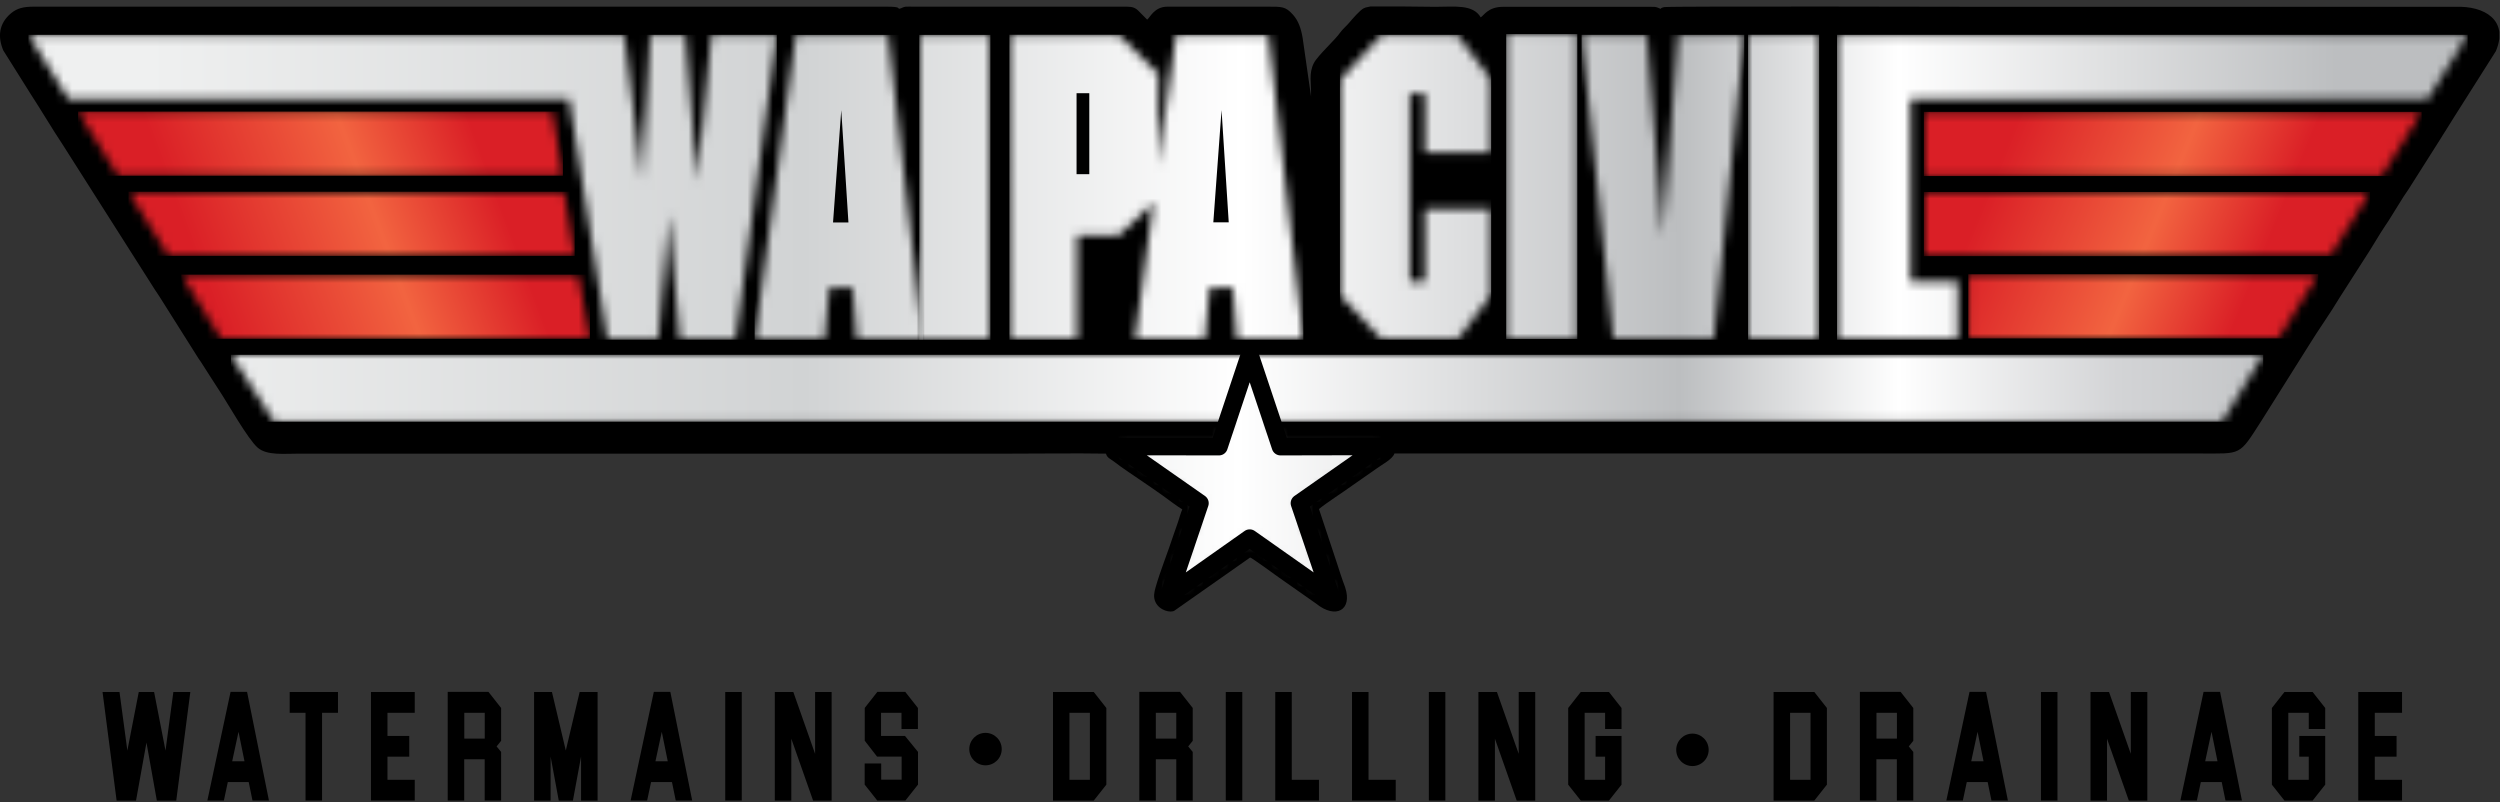
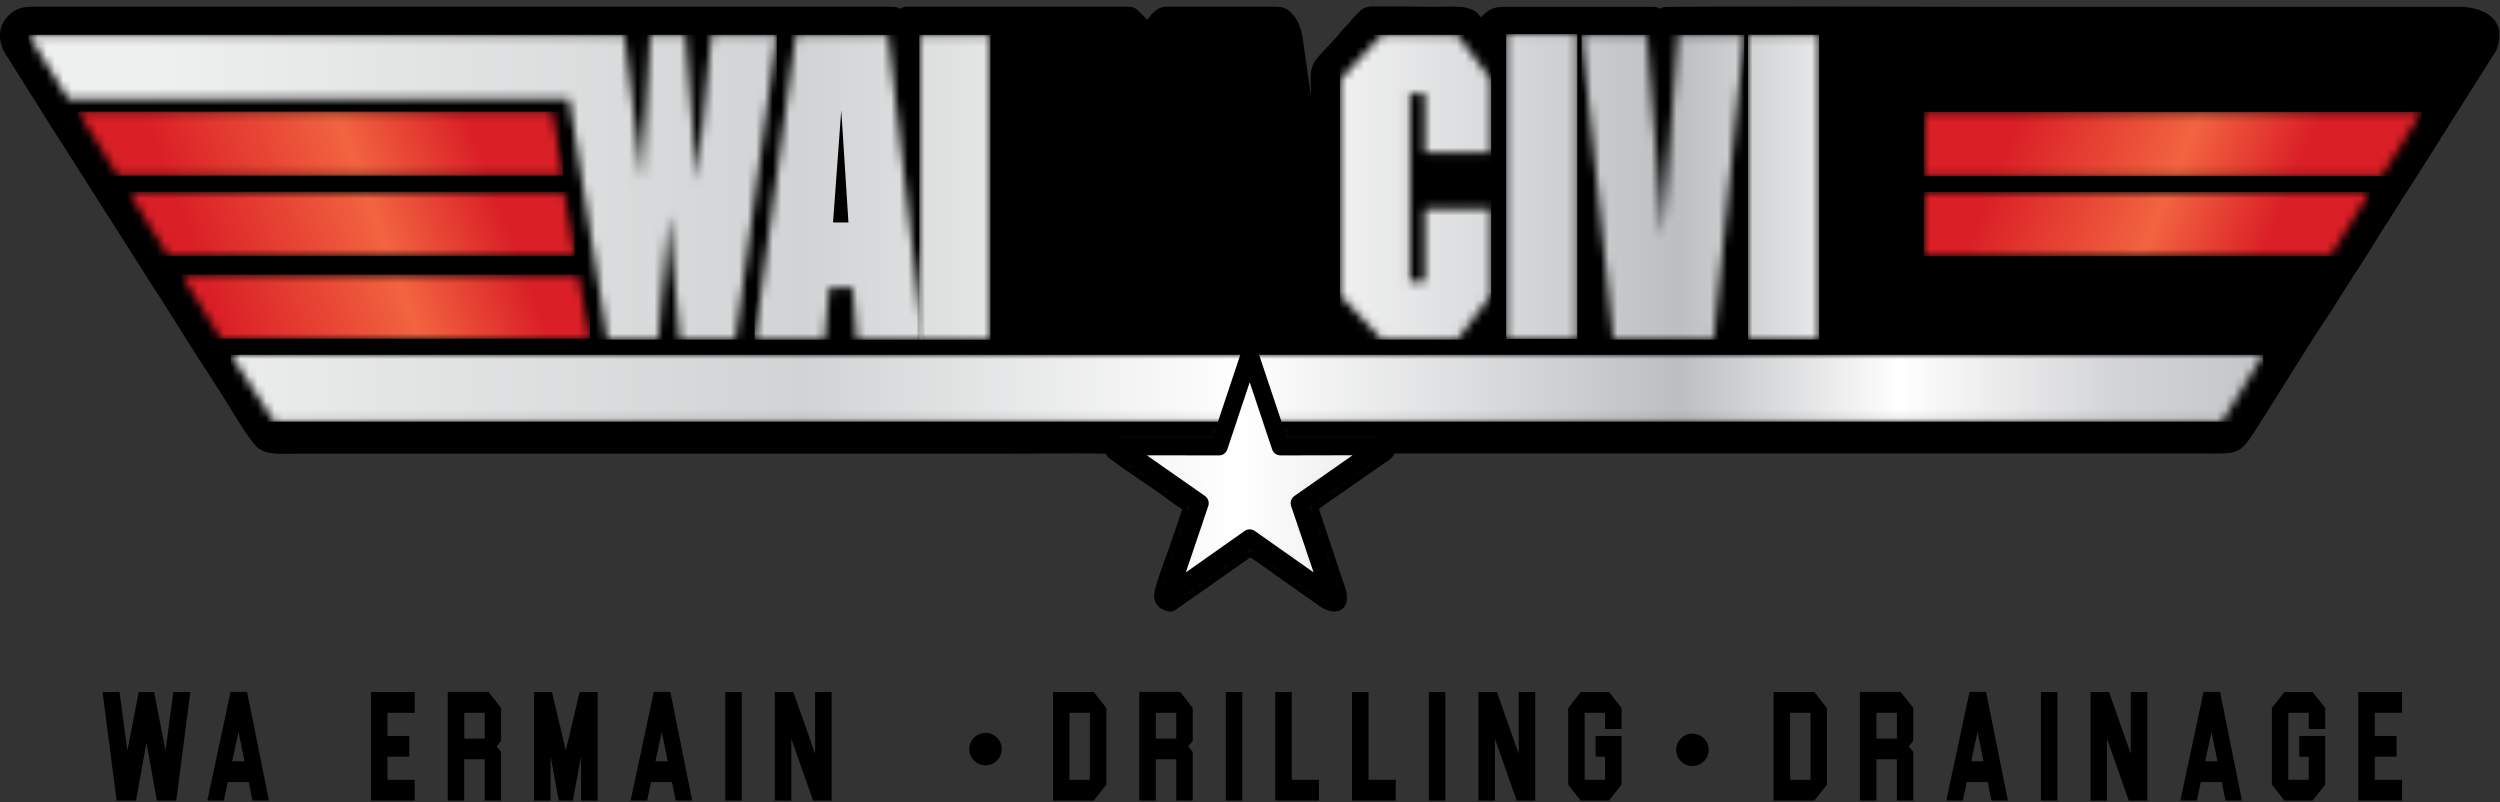
<svg xmlns="http://www.w3.org/2000/svg" width="296" height="95" viewBox="0 0 296 95" fill="none">
  <rect x="0" y="0" width="296" height="95" fill="#333333" stroke="none" />
  <g clip-path="url(#clip0_8024_226)">
    <path d="M20.526 81.93H22.535L20.868 94.79H18.57L17.342 87.921L16.105 94.79H13.807L12.14 81.93H14.149L15.079 88.869L16.43 81.93H18.245L19.596 88.869L20.526 81.93Z" fill="black" />
    <path d="M26.508 94.781H24.552L27.298 81.921H29.254L31.842 94.781H29.894L29.447 92.597H26.973L26.508 94.781ZM28.245 86.623L27.491 90.132H28.947L28.236 86.623H28.245Z" fill="black" />
-     <path d="M40.017 81.93V84.395H38.131V94.79H36.175V84.395H34.298V81.93H40.017Z" fill="black" />
    <path d="M49.105 81.93V84.395H45.877V87.132H48.456V89.588H45.877V92.325H49.105V94.79H43.921V81.93H49.105Z" fill="black" />
    <path d="M57.842 81.93L59.333 83.825V87.711L58.798 88.377L59.333 89.027V94.781H57.386V89.895H54.964V94.781H53.008V81.921H57.833L57.842 81.93ZM57.394 84.395H54.973V87.448H57.394V84.395Z" fill="black" />
    <path d="M68.64 81.93H70.754V94.79H68.798V89.579L67.833 94.79H66.157L65.192 89.579V94.79H63.236V81.93H65.35L66.991 88.86L68.631 81.93H68.64Z" fill="black" />
    <path d="M76.622 94.781H74.666L77.412 81.921H79.368L81.955 94.781H80.008L79.561 92.597H77.087L76.622 94.781ZM78.359 86.623L77.605 90.132H79.061L78.35 86.623H78.359Z" fill="black" />
    <path d="M85.868 81.93H87.824V94.79H85.868V81.93Z" fill="black" />
    <path d="M96.508 81.93H98.464V94.79H96.271L93.692 87.465V94.79H91.736V81.93H93.929L96.508 89.255V81.93Z" fill="black" />
-     <path d="M107.192 81.93L108.683 83.825V86.316H106.736V84.395H104.315V87.132H107.148L108.157 88.369C108.157 88.377 108.692 89.027 108.692 89.027V92.895L107.201 94.781H103.868L102.376 92.895V90.395H104.333V92.316H106.754V89.579H103.841L102.385 87.702V83.816L103.876 81.921H107.21L107.192 81.93Z" fill="black" />
    <path d="M129.499 81.93L130.991 83.825V92.904L129.499 94.79H124.675V81.93H129.499ZM129.043 84.395H126.622V92.325H129.043V84.395Z" fill="black" />
    <path d="M139.727 81.93L141.219 83.825V87.711L140.683 88.377L141.219 89.027V94.781H139.271V89.895H136.85V94.781H134.894V81.921H139.719L139.727 81.93ZM139.271 84.395H136.85V87.448H139.271V84.395Z" fill="black" />
    <path d="M145.131 81.93H147.087V94.79H145.131V81.93Z" fill="black" />
    <path d="M152.946 92.325H156.166V94.79H150.99V81.93H152.946V92.325Z" fill="black" />
    <path d="M162.034 92.325H165.254V94.79H160.078V81.93H162.034V92.325Z" fill="black" />
    <path d="M169.174 81.93H171.13V94.79H169.174V81.93Z" fill="black" />
    <path d="M179.815 81.93H181.771V94.79H179.578L176.999 87.465V94.79H175.043V81.93H177.236L179.815 89.255V81.93Z" fill="black" />
    <path d="M190.499 81.93L191.99 83.825V86.316H190.043V84.395H187.622V92.325H190.043V89.588H188.92V87.132H191.99V92.904L190.499 94.79H187.166L185.674 92.904V83.825L187.166 81.93H190.499Z" fill="black" />
    <path d="M214.814 81.93L216.305 83.825V92.904L214.814 94.79H209.99V81.93H214.814ZM214.367 84.395H211.946V92.325H214.367V84.395Z" fill="black" />
    <path d="M225.042 81.93L226.534 83.825V87.711L225.998 88.377L226.534 89.027V94.781H224.586V89.895H222.165V94.781H220.209V81.921H225.034L225.042 81.93ZM224.595 84.395H222.174V87.448H224.595V84.395Z" fill="black" />
    <path d="M232.402 94.781H230.446L233.191 81.921H235.148L237.735 94.781H235.788L235.34 92.597H232.867L232.402 94.781ZM234.148 86.623L233.393 90.132H234.849L234.139 86.623H234.148Z" fill="black" />
    <path d="M241.647 81.93H243.604V94.79H241.647V81.93Z" fill="black" />
    <path d="M252.288 81.93H254.244V94.79H252.051L249.472 87.465V94.79H247.516V81.93H249.709L252.288 89.255V81.93Z" fill="black" />
    <path d="M260.112 94.781H258.156L260.902 81.921H262.858L265.446 94.781H263.498L263.051 92.597H260.577L260.112 94.781ZM261.849 86.623L261.095 90.132H262.551L261.84 86.623H261.849Z" fill="black" />
    <path d="M273.814 81.93L275.305 83.825V86.316H273.358V84.395H270.937V92.325H273.358V89.588H272.235V87.132H275.305V92.904L273.814 94.79H270.481L268.99 92.904V83.825L270.481 81.93H273.814Z" fill="black" />
    <path d="M284.402 81.93V84.395H281.174V87.132H283.753V89.588H281.174V92.325H284.402V94.79H279.218V81.93H284.402Z" fill="black" />
    <path fill-rule="evenodd" clip-rule="evenodd" d="M116.684 86.772C117.745 86.772 118.605 87.632 118.605 88.693C118.605 89.755 117.745 90.614 116.684 90.614C115.622 90.614 114.763 89.755 114.763 88.693C114.763 87.632 115.622 86.772 116.684 86.772Z" fill="black" />
    <path fill-rule="evenodd" clip-rule="evenodd" d="M200.385 86.86C201.446 86.86 202.306 87.719 202.306 88.781C202.306 89.842 201.446 90.702 200.385 90.702C199.324 90.702 198.464 89.842 198.464 88.781C198.464 87.719 199.324 86.86 200.385 86.86Z" fill="black" />
    <path fill-rule="evenodd" clip-rule="evenodd" d="M0.386 5.966L3.614 11.106C4.851 13.001 6.175 15.255 7.421 17.123L18.333 34.29C18.517 34.588 18.702 34.816 18.886 35.123L23.5 42.439C23.605 42.597 23.693 42.711 23.798 42.869C24.57 44.044 25.254 45.185 26.017 46.325C26.903 47.65 29.368 52.035 30.526 53.018C31.622 53.948 33.631 53.711 35.412 53.711C63.491 53.711 91.57 53.711 119.648 53.711C123.403 53.711 127.21 53.65 130.946 53.711C131.078 54.22 131.508 54.351 131.894 54.65C132.876 55.421 134.341 56.369 135.368 57.079C136.201 57.658 136.92 58.123 137.683 58.685C138.429 59.228 139.218 59.834 139.982 60.316C139.885 60.474 139.569 61.518 139.482 61.79C139.306 62.334 139.096 62.869 138.938 63.351C138.332 65.228 137.324 67.737 136.824 69.535C136.666 70.097 136.525 70.676 136.806 71.281C137.271 72.29 138.631 72.606 139.069 72.29L148.017 66.009C148.183 66.018 150.999 68.07 151.376 68.342L155.824 71.465C158.157 73.351 160.148 72.237 159.271 69.553C158.876 68.509 158.56 67.5 158.218 66.448L156.166 60.272C156.955 59.597 159.113 58.22 160.087 57.5L162.964 55.492C163.639 54.992 164.867 54.386 165.104 53.693H260.419C265.472 53.693 265.051 54.027 267.744 49.834L273.393 40.851C274.428 39.15 275.884 37.132 276.989 35.272L279.998 30.571C280.735 29.474 281.647 27.86 282.437 26.685C282.647 26.369 282.84 26.106 283.016 25.799L284.603 23.246C284.796 22.948 285.016 22.659 285.191 22.378L288.972 16.413C289.165 16.08 289.314 15.869 289.533 15.518C289.937 14.869 290.235 14.378 290.595 13.816L295.507 6.062C297.077 2.369 294.13 0.685 290.77 0.808C272.56 0.808 254.349 0.808 236.139 0.808C235.472 0.808 197.622 0.711 197.034 0.843C196.271 1.018 196.946 1.176 196.323 0.922C195.999 0.79 195.867 0.808 195.481 0.808H177.946C176.157 0.808 175.657 1.887 175.315 2.053C174.394 0.474 172.209 0.808 169.946 0.808L163.455 0.738H162.376L161.902 0.843C161.709 0.878 161.648 0.895 161.464 0.983C161.034 1.185 160.095 2.273 159.78 2.65C159.473 3.027 158.938 3.483 158.701 3.825C158.113 4.702 156.043 6.545 155.569 7.457C154.911 8.729 155.28 9.86 155.227 11.413L154.236 4.518C154.052 3.387 153.736 2.457 153.078 1.729C152.201 0.755 151.788 0.79 150.078 0.79H138.218C136.657 0.79 136.157 2.097 135.824 2.325C135.482 1.983 135.183 1.694 134.85 1.343C134.473 0.939 134.113 0.79 133.429 0.79H108.183C107.903 0.79 107.508 0.773 107.236 0.79C106.964 0.816 106.762 0.966 106.508 1.036C106.192 1.009 106.745 0.79 104.982 0.79H3.982C2.781 0.79 2.035 0.974 1.316 1.562C-0.158 2.799 -0.281 4.36 0.386 5.966Z" fill="black" />
    <mask id="mask0_8024_226" style="mask-type:luminance" maskUnits="userSpaceOnUse" x="217" y="4" width="76" height="37">
-       <path d="M227.867 4.124H217.507V40.22H231.788V33.308H226.209V11.729H287.445L292.165 4.132H227.867V4.124Z" fill="white" />
-     </mask>
+       </mask>
    <g mask="url(#mask0_8024_226)">
-       <path d="M292.174 4.124H217.507V40.22H292.174V4.124Z" fill="url(#paint0_linear_8024_226)" />
+       <path d="M292.174 4.124V40.22H292.174V4.124Z" fill="url(#paint0_linear_8024_226)" />
    </g>
    <mask id="mask1_8024_226" style="mask-type:luminance" maskUnits="userSpaceOnUse" x="187" y="4" width="20" height="37">
      <path d="M196.885 28.009L194.99 4.124H187.262L191.008 40.22H202.902L206.516 4.124H198.657L196.885 28.009Z" fill="white" />
    </mask>
    <g mask="url(#mask1_8024_226)">
      <path d="M206.516 4.124H187.262V40.22H206.516V4.124Z" fill="url(#paint1_linear_8024_226)" />
    </g>
    <mask id="mask2_8024_226" style="mask-type:luminance" maskUnits="userSpaceOnUse" x="158" y="4" width="19" height="37">
      <path d="M163.622 4.124L158.648 9.448V34.93L163.63 40.22H172.551L176.551 34.93V24.729H168.701V33.308H166.937V11.036H168.701V18.097H176.551V9.448L172.551 4.124H163.622Z" fill="white" />
    </mask>
    <g mask="url(#mask2_8024_226)">
      <path d="M176.551 4.124H158.648V40.22H176.551V4.124Z" fill="url(#paint2_linear_8024_226)" />
    </g>
    <mask id="mask3_8024_226" style="mask-type:luminance" maskUnits="userSpaceOnUse" x="108" y="4" width="10" height="37">
      <path d="M117.262 4.132H108.841V40.229H117.262V4.132Z" fill="white" />
    </mask>
    <g mask="url(#mask3_8024_226)">
      <path d="M117.262 4.132H108.841V40.229H117.262V4.132Z" fill="url(#paint3_linear_8024_226)" />
    </g>
    <mask id="mask4_8024_226" style="mask-type:luminance" maskUnits="userSpaceOnUse" x="178" y="4" width="9" height="37">
      <path d="M186.753 4.036H178.332V40.132H186.753V4.036Z" fill="white" />
    </mask>
    <g mask="url(#mask4_8024_226)">
      <path d="M186.753 4.036H178.332V40.132H186.753V4.036Z" fill="url(#paint4_linear_8024_226)" />
    </g>
    <mask id="mask5_8024_226" style="mask-type:luminance" maskUnits="userSpaceOnUse" x="206" y="4" width="10" height="37">
      <path d="M215.394 4.115H206.973V40.211H215.394V4.115Z" fill="white" />
    </mask>
    <g mask="url(#mask5_8024_226)">
      <path d="M215.385 4.115H206.964V40.211H215.385V4.115Z" fill="url(#paint5_linear_8024_226)" />
    </g>
    <mask id="mask6_8024_226" style="mask-type:luminance" maskUnits="userSpaceOnUse" x="89" y="4" width="21" height="37">
      <path d="M98.192 34.088H100.947L101.438 40.22H109.297L105.139 4.132H94.21L89.35 40.22H97.639L98.192 34.088Z" fill="white" />
    </mask>
    <g mask="url(#mask6_8024_226)">
      <path d="M109.297 4.132H89.35V40.229H109.297V4.132Z" fill="url(#paint6_linear_8024_226)" />
    </g>
    <mask id="mask7_8024_226" style="mask-type:luminance" maskUnits="userSpaceOnUse" x="119" y="4" width="36" height="37">
      <path d="M143.218 34.071H145.973L146.464 40.211H154.323L150.166 4.115H139.236L137.148 19.615V8.755L132.455 4.124L119.517 4.132L119.525 40.22H127.534V27.878H132.455L136.56 23.992L134.376 40.211H142.657L143.218 34.071Z" fill="white" />
    </mask>
    <g mask="url(#mask7_8024_226)">
-       <path d="M154.315 4.115H119.517V40.22H154.315V4.115Z" fill="url(#paint7_linear_8024_226)" />
-     </g>
+       </g>
    <mask id="mask8_8024_226" style="mask-type:luminance" maskUnits="userSpaceOnUse" x="3" y="4" width="89" height="37">
      <path d="M82.552 21.527L81.157 4.132H76.99L76.017 21.387L73.929 4.132H68.271V4.124H3.377L8.096 11.72H67.385L71.903 40.22H77.92L79.157 25.387L80.49 40.22H87.078L91.973 4.132H84.219L82.552 21.527Z" fill="white" />
    </mask>
    <g mask="url(#mask8_8024_226)">
      <path d="M91.973 4.124H3.377V40.22H91.973V4.124Z" fill="url(#paint8_linear_8024_226)" />
    </g>
    <mask id="mask9_8024_226" style="mask-type:luminance" maskUnits="userSpaceOnUse" x="27" y="42" width="241" height="8">
      <path d="M27.342 42.018L267.954 42.009L263.104 49.922L32.473 49.93L27.342 42.018Z" fill="white" />
    </mask>
    <g mask="url(#mask9_8024_226)">
      <path d="M267.963 42.009H27.342V49.93H267.963V42.009Z" fill="url(#paint9_linear_8024_226)" />
    </g>
    <mask id="mask10_8024_226" style="mask-type:luminance" maskUnits="userSpaceOnUse" x="233" y="32" width="42" height="9">
      <path d="M274.481 32.474H233.042V40.071H269.762L274.481 32.474Z" fill="white" />
    </mask>
    <g mask="url(#mask10_8024_226)">
-       <path d="M274.481 32.474H233.042V40.071H274.481V32.474Z" fill="url(#paint10_linear_8024_226)" />
-     </g>
+       </g>
    <mask id="mask11_8024_226" style="mask-type:luminance" maskUnits="userSpaceOnUse" x="227" y="22" width="54" height="9">
      <path d="M280.612 22.729H227.788V30.325H275.893L280.612 22.729Z" fill="white" />
    </mask>
    <g mask="url(#mask11_8024_226)">
      <path d="M280.612 22.729H227.788V30.325H280.612V22.729Z" fill="url(#paint11_linear_8024_226)" />
    </g>
    <mask id="mask12_8024_226" style="mask-type:luminance" maskUnits="userSpaceOnUse" x="227" y="13" width="60" height="8">
      <path d="M286.718 13.246H227.788V20.843H281.998L286.718 13.246Z" fill="white" />
    </mask>
    <g mask="url(#mask12_8024_226)">
      <path d="M286.718 13.246H227.788V20.843H286.718V13.246Z" fill="url(#paint12_linear_8024_226)" />
    </g>
    <mask id="mask13_8024_226" style="mask-type:luminance" maskUnits="userSpaceOnUse" x="21" y="32" width="49" height="9">
      <path d="M21.465 32.518H68.456L69.842 40.114H26.184L21.465 32.518Z" fill="white" />
    </mask>
    <g mask="url(#mask13_8024_226)">
      <path d="M69.85 32.518H21.465V40.114H69.85V32.518Z" fill="url(#paint13_linear_8024_226)" />
    </g>
    <mask id="mask14_8024_226" style="mask-type:luminance" maskUnits="userSpaceOnUse" x="15" y="22" width="54" height="9">
      <path d="M15.219 22.702H66.789L68.043 30.299H19.939L15.219 22.702Z" fill="white" />
    </mask>
    <g mask="url(#mask14_8024_226)">
      <path d="M68.043 22.702H15.219V30.299H68.043V22.702Z" fill="url(#paint14_linear_8024_226)" />
    </g>
    <mask id="mask15_8024_226" style="mask-type:luminance" maskUnits="userSpaceOnUse" x="9" y="13" width="58" height="8">
      <path d="M9.246 13.22L65.403 13.211L66.649 20.808L13.965 20.816L9.246 13.22Z" fill="white" />
    </mask>
    <g mask="url(#mask15_8024_226)">
      <path d="M66.649 13.211H9.246V20.808H66.649V13.211Z" fill="url(#paint15_linear_8024_226)" />
    </g>
    <path d="M128.973 11.036H127.464V20.623H128.973V11.036Z" fill="black" />
    <path d="M100.455 26.343H98.631L99.605 13.044L100.455 26.343Z" fill="black" />
    <path d="M145.482 26.325H143.657L144.631 13.036L145.482 26.325Z" fill="black" />
    <mask id="mask16_8024_226" style="mask-type:luminance" maskUnits="userSpaceOnUse" x="132" y="41" width="32" height="30">
      <path d="M147.964 41.965L151.613 52.877L163.472 52.851L153.858 59.579L157.551 70.474L147.964 63.72L138.385 70.474L142.069 59.579L132.455 52.86L144.323 52.877L147.964 41.965Z" fill="white" />
    </mask>
    <g mask="url(#mask16_8024_226)">
      <path d="M163.472 41.965H132.455V70.474H163.472V41.965Z" fill="url(#paint16_linear_8024_226)" />
    </g>
    <path d="M147.964 41.965L151.613 52.877L163.472 52.851L153.858 59.579L157.551 70.474L147.964 63.72L138.385 70.474L142.069 59.579L132.455 52.86L144.323 52.877L147.964 41.965Z" stroke="black" stroke-width="2.088" stroke-linejoin="round" />
  </g>
  <defs>
    <linearGradient id="paint0_linear_8024_226" x1="17.465" y1="22.15" x2="276.568" y2="22.176" gradientUnits="userSpaceOnUse">
      <stop stop-color="#EFF0F0" />
      <stop offset="0.3" stop-color="#D1D3D4" />
      <stop offset="0.5" stop-color="white" />
      <stop offset="0.7" stop-color="#BCBEC0" />
      <stop offset="0.8" stop-color="white" />
      <stop offset="1" stop-color="#BCBEC0" />
    </linearGradient>
    <linearGradient id="paint1_linear_8024_226" x1="17.465" y1="22.15" x2="276.569" y2="22.176" gradientUnits="userSpaceOnUse">
      <stop stop-color="#EFF0F0" />
      <stop offset="0.3" stop-color="#D1D3D4" />
      <stop offset="0.5" stop-color="white" />
      <stop offset="0.7" stop-color="#BCBEC0" />
      <stop offset="0.8" stop-color="white" />
      <stop offset="1" stop-color="#BCBEC0" />
    </linearGradient>
    <linearGradient id="paint2_linear_8024_226" x1="17.465" y1="22.159" x2="276.568" y2="22.185" gradientUnits="userSpaceOnUse">
      <stop stop-color="#EFF0F0" />
      <stop offset="0.3" stop-color="#D1D3D4" />
      <stop offset="0.5" stop-color="white" />
      <stop offset="0.7" stop-color="#BCBEC0" />
      <stop offset="0.8" stop-color="white" />
      <stop offset="1" stop-color="#BCBEC0" />
    </linearGradient>
    <linearGradient id="paint3_linear_8024_226" x1="17.465" y1="22.167" x2="276.568" y2="22.194" gradientUnits="userSpaceOnUse">
      <stop stop-color="#EFF0F0" />
      <stop offset="0.3" stop-color="#D1D3D4" />
      <stop offset="0.5" stop-color="white" />
      <stop offset="0.7" stop-color="#BCBEC0" />
      <stop offset="0.8" stop-color="white" />
      <stop offset="1" stop-color="#BCBEC0" />
    </linearGradient>
    <linearGradient id="paint4_linear_8024_226" x1="17.465" y1="22.071" x2="276.568" y2="22.097" gradientUnits="userSpaceOnUse">
      <stop stop-color="#EFF0F0" />
      <stop offset="0.3" stop-color="#D1D3D4" />
      <stop offset="0.5" stop-color="white" />
      <stop offset="0.7" stop-color="#BCBEC0" />
      <stop offset="0.8" stop-color="white" />
      <stop offset="1" stop-color="#BCBEC0" />
    </linearGradient>
    <linearGradient id="paint5_linear_8024_226" x1="17.465" y1="22.141" x2="276.569" y2="22.167" gradientUnits="userSpaceOnUse">
      <stop stop-color="#EFF0F0" />
      <stop offset="0.3" stop-color="#D1D3D4" />
      <stop offset="0.5" stop-color="white" />
      <stop offset="0.7" stop-color="#BCBEC0" />
      <stop offset="0.8" stop-color="white" />
      <stop offset="1" stop-color="#BCBEC0" />
    </linearGradient>
    <linearGradient id="paint6_linear_8024_226" x1="17.465" y1="22.167" x2="276.568" y2="22.194" gradientUnits="userSpaceOnUse">
      <stop stop-color="#EFF0F0" />
      <stop offset="0.3" stop-color="#D1D3D4" />
      <stop offset="0.5" stop-color="white" />
      <stop offset="0.7" stop-color="#BCBEC0" />
      <stop offset="0.8" stop-color="white" />
      <stop offset="1" stop-color="#BCBEC0" />
    </linearGradient>
    <linearGradient id="paint7_linear_8024_226" x1="17.465" y1="22.159" x2="276.568" y2="22.185" gradientUnits="userSpaceOnUse">
      <stop stop-color="#EFF0F0" />
      <stop offset="0.3" stop-color="#D1D3D4" />
      <stop offset="0.5" stop-color="white" />
      <stop offset="0.7" stop-color="#BCBEC0" />
      <stop offset="0.8" stop-color="white" />
      <stop offset="1" stop-color="#BCBEC0" />
    </linearGradient>
    <linearGradient id="paint8_linear_8024_226" x1="17.465" y1="22.167" x2="276.568" y2="22.194" gradientUnits="userSpaceOnUse">
      <stop stop-color="#EFF0F0" />
      <stop offset="0.3" stop-color="#D1D3D4" />
      <stop offset="0.5" stop-color="white" />
      <stop offset="0.7" stop-color="#BCBEC0" />
      <stop offset="0.8" stop-color="white" />
      <stop offset="1" stop-color="#BCBEC0" />
    </linearGradient>
    <linearGradient id="paint9_linear_8024_226" x1="17.465" y1="45.957" x2="276.568" y2="45.983" gradientUnits="userSpaceOnUse">
      <stop stop-color="#EFF0F0" />
      <stop offset="0.3" stop-color="#D1D3D4" />
      <stop offset="0.5" stop-color="white" />
      <stop offset="0.7" stop-color="#BCBEC0" />
      <stop offset="0.8" stop-color="white" />
      <stop offset="0.9" stop-color="#D3D4D6" />
      <stop offset="1" stop-color="#BCBEC0" />
    </linearGradient>
    <linearGradient id="paint10_linear_8024_226" x1="263.788" y1="40.386" x2="233.2" y2="27.825" gradientUnits="userSpaceOnUse">
      <stop stop-color="#DA1F26" />
      <stop offset="0.4" stop-color="#F26440" />
      <stop offset="1" stop-color="#DA1F26" />
    </linearGradient>
    <linearGradient id="paint11_linear_8024_226" x1="267.27" y1="31.904" x2="236.692" y2="19.334" gradientUnits="userSpaceOnUse">
      <stop stop-color="#DA1F26" />
      <stop offset="0.4" stop-color="#F26440" />
      <stop offset="1" stop-color="#DA1F26" />
    </linearGradient>
    <linearGradient id="paint12_linear_8024_226" x1="271.051" y1="22.711" x2="240.463" y2="10.141" gradientUnits="userSpaceOnUse">
      <stop stop-color="#DA1F26" />
      <stop offset="0.4" stop-color="#F26440" />
      <stop offset="1" stop-color="#DA1F26" />
    </linearGradient>
    <linearGradient id="paint13_linear_8024_226" x1="27.816" y1="42.957" x2="61.596" y2="30.387" gradientUnits="userSpaceOnUse">
      <stop stop-color="#DA1F26" />
      <stop offset="0.6" stop-color="#F26440" />
      <stop offset="1" stop-color="#DA1F26" />
    </linearGradient>
    <linearGradient id="paint14_linear_8024_226" x1="24.114" y1="33.018" x2="57.894" y2="20.448" gradientUnits="userSpaceOnUse">
      <stop stop-color="#DA1F26" />
      <stop offset="0.6" stop-color="#F26440" />
      <stop offset="1" stop-color="#DA1F26" />
    </linearGradient>
    <linearGradient id="paint15_linear_8024_226" x1="20.57" y1="23.483" x2="54.351" y2="10.913" gradientUnits="userSpaceOnUse">
      <stop stop-color="#DA1F26" />
      <stop offset="0.6" stop-color="#F26440" />
      <stop offset="1" stop-color="#DA1F26" />
    </linearGradient>
    <linearGradient id="paint16_linear_8024_226" x1="17.096" y1="56.211" x2="276.2" y2="56.237" gradientUnits="userSpaceOnUse">
      <stop stop-color="#EFF0F0" />
      <stop offset="0.3" stop-color="#D1D3D4" />
      <stop offset="0.5" stop-color="white" />
      <stop offset="0.7" stop-color="#BCBEC0" />
      <stop offset="0.8" stop-color="white" />
      <stop offset="1" stop-color="#BCBEC0" />
    </linearGradient>
    <clipPath id="clip0_8024_226">
      <rect width="295.919" height="94.017" fill="white" transform="translate(0 0.764)" />
    </clipPath>
  </defs>
</svg>